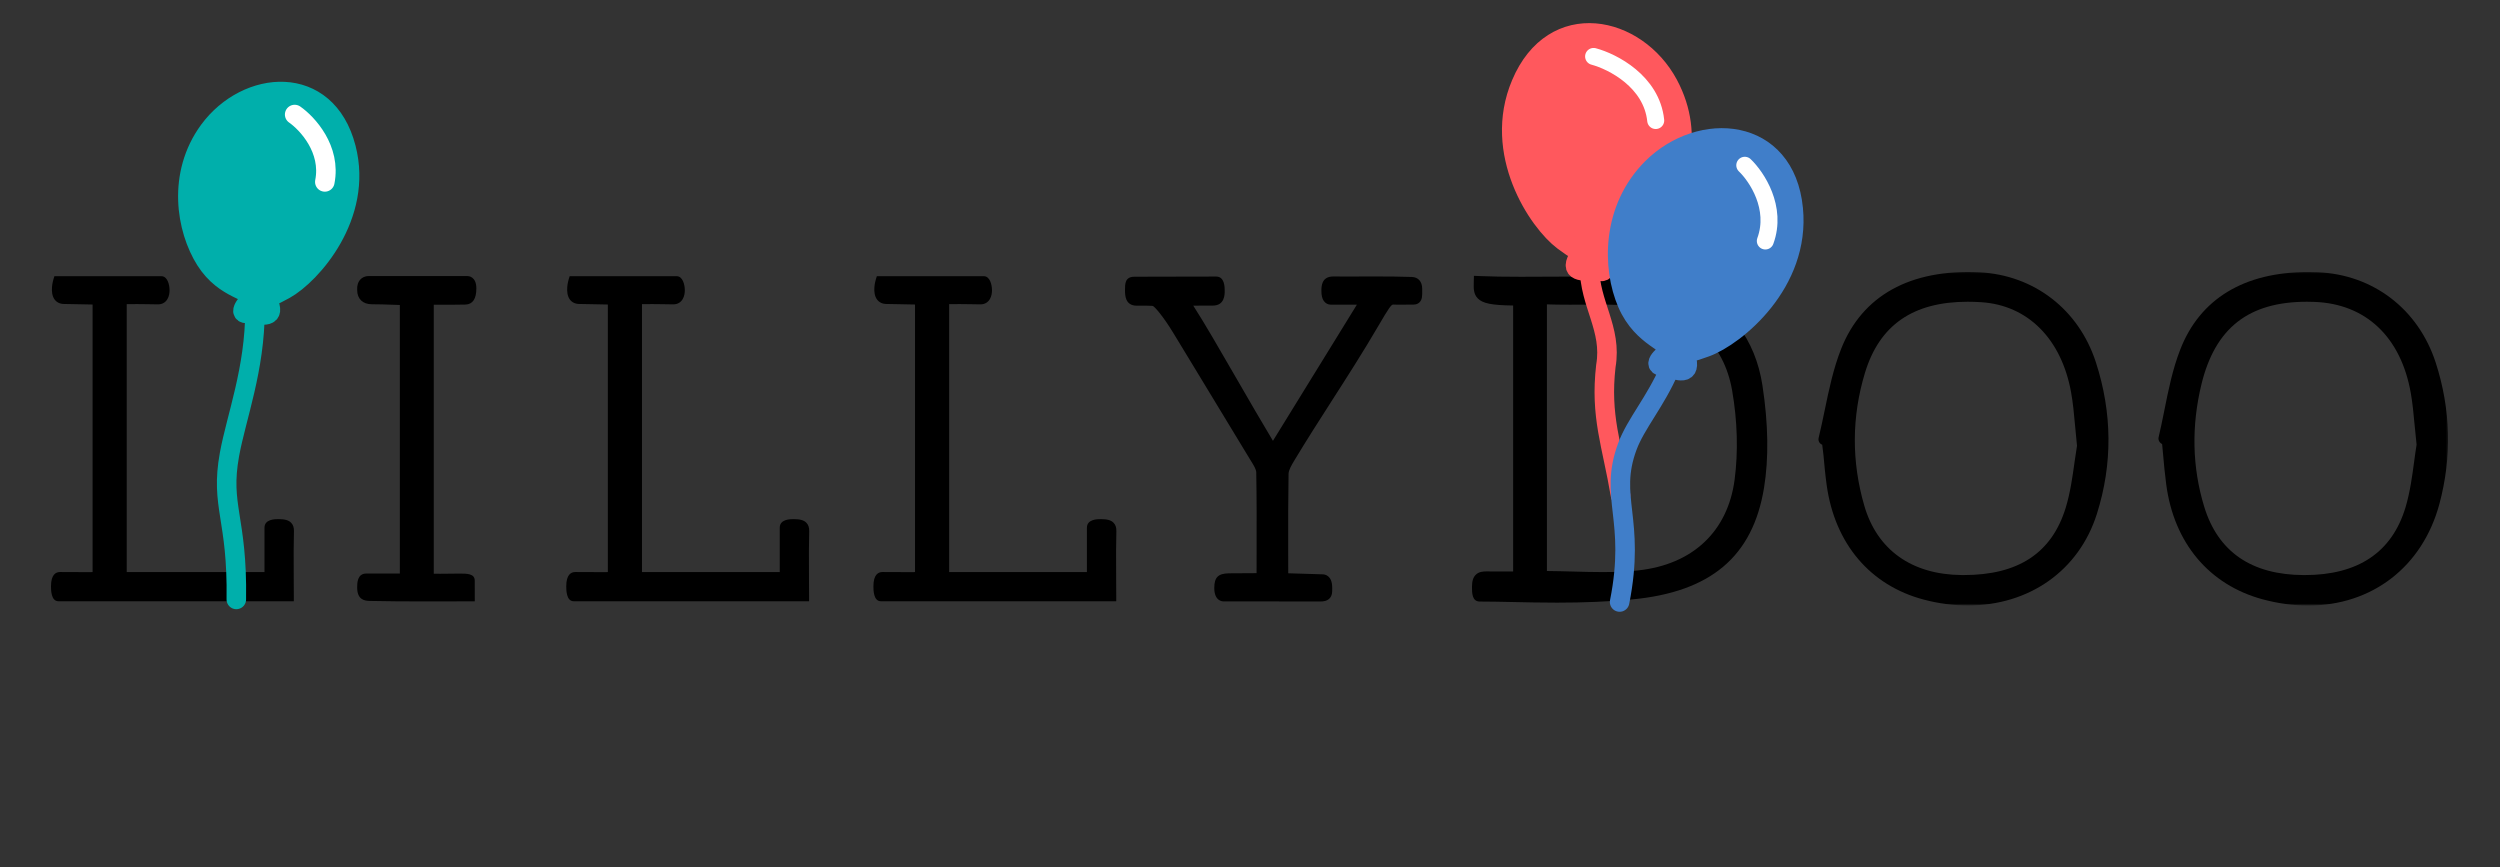
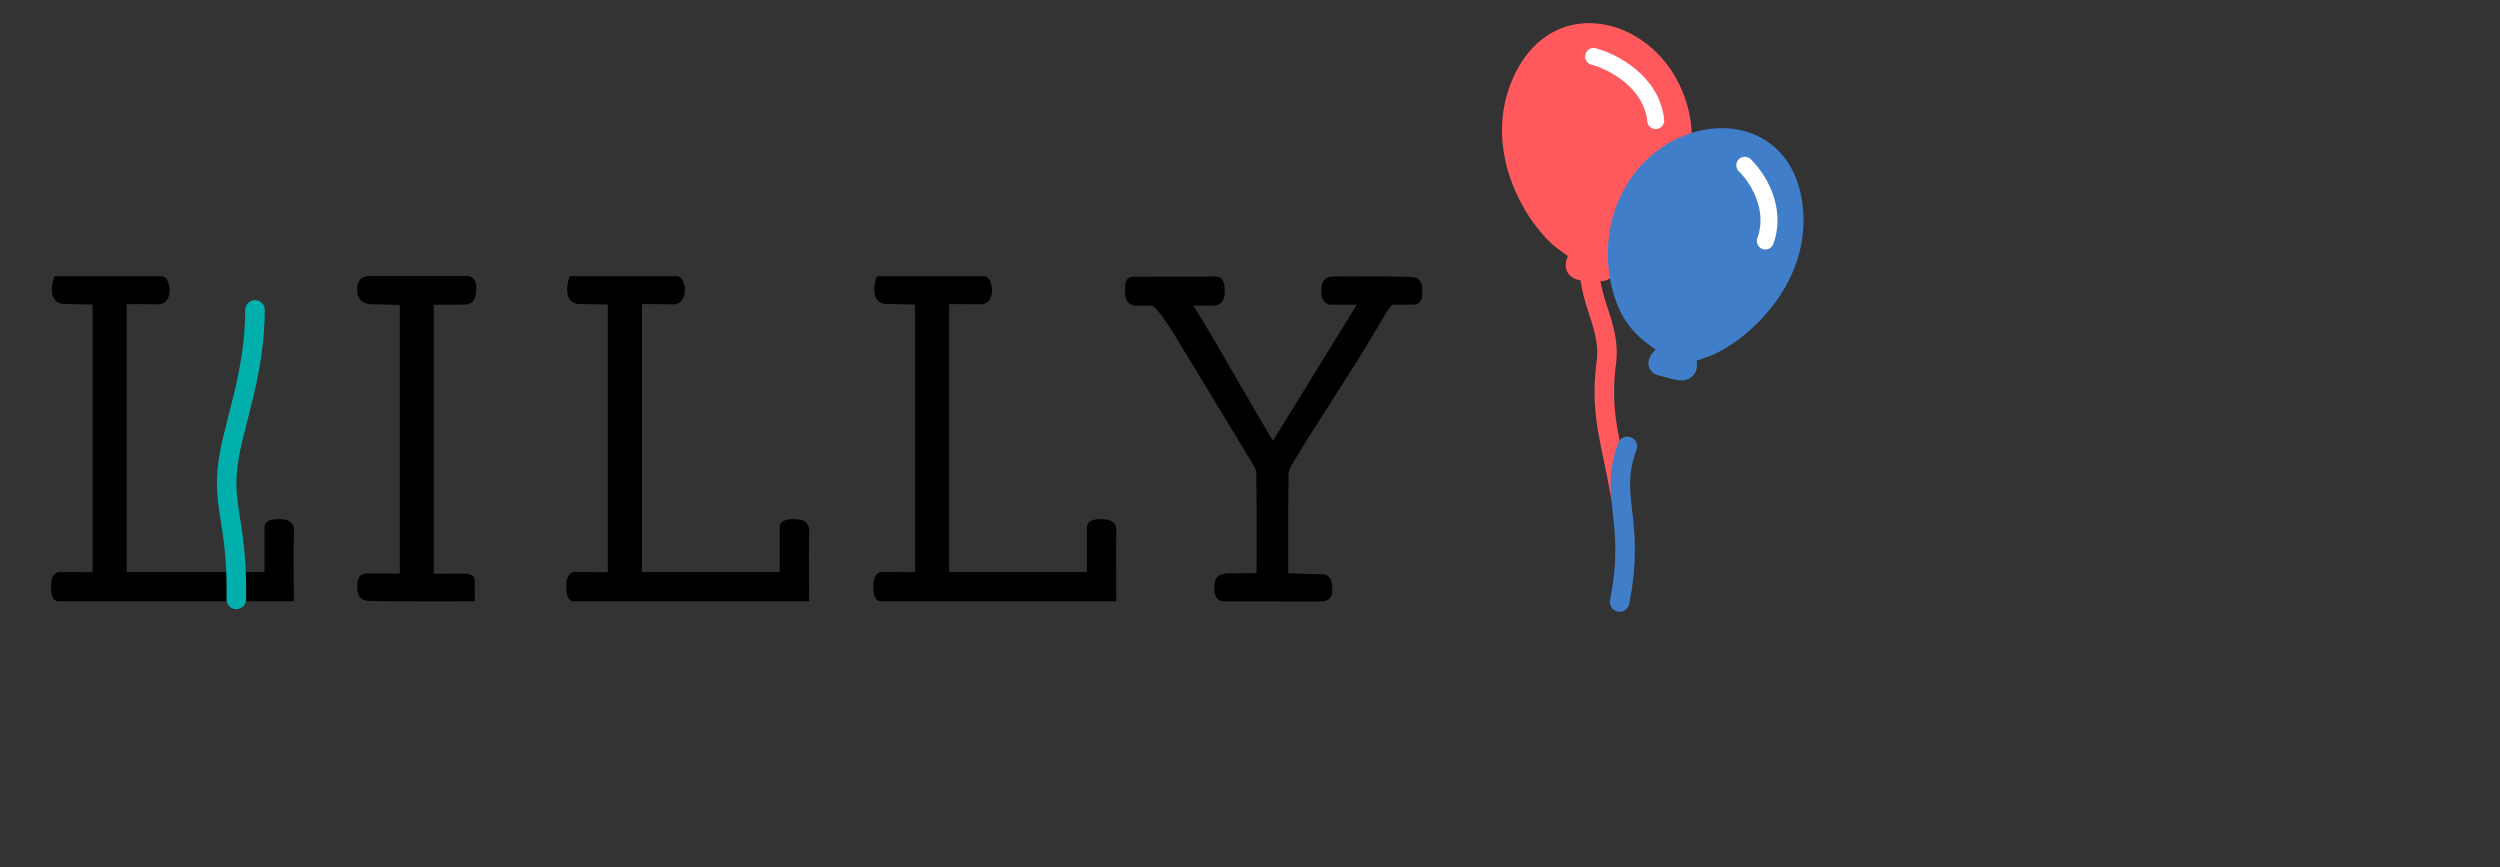
<svg xmlns="http://www.w3.org/2000/svg" fill="none" viewBox="0 0 1361 472" height="472" width="1361">
  <rect x="0" y="0" width="1361" height="472" fill="#333333" stroke="none" />
  <mask height="182" width="1306" y="148" x="27" maskUnits="userSpaceOnUse" style="mask-type:luminance" id="mask0_219_3">
-     <path fill="white" d="M1332.7 329.43H27.764V148.077L1332.7 148.077V329.43Z" clip-rule="evenodd" fill-rule="evenodd" />
-   </mask>
+     </mask>
  <g mask="url(#mask0_219_3)">
    <path fill="black" d="M861.944 165.852L863.542 165.84C865.703 165.825 867.846 165.81 869.969 165.81C876.977 165.81 885.257 165.944 893.541 166.944C920.477 170.204 938.491 186.817 942.962 212.518C945.866 229.115 946.331 245.955 944.312 261.226C940.56 289.38 921.421 307.353 891.797 310.529C886.065 311.152 879.955 311.44 872.568 311.44C867.32 311.44 862.095 311.302 856.557 311.148L856.02 311.136C851.495 311.017 846.815 310.894 842.143 310.856V165.698C845.531 165.821 849.499 165.883 854.585 165.883C856.874 165.883 859.318 165.871 861.944 165.852ZM902.277 153.207C895.609 152.281 888.895 151.676 882.225 151.283C872.282 150.698 862.437 150.585 852.991 150.585C849.042 150.585 845.117 150.604 841.203 150.627L840.727 150.631C836.512 150.658 832.238 150.681 827.946 150.681C819.093 150.681 812.016 150.562 805.666 150.301L802.398 150.158L802.313 153.961C802.231 156.963 802.154 160.062 804.517 162.461C807.205 165.195 812.074 166.179 823.749 166.321V311.118L812.426 311.114C811.815 311.114 811.25 311.102 810.438 311.079L809.498 311.071C807.363 311.071 805.14 311.21 803.438 312.867C801.988 314.27 801.346 316.327 801.346 319.537C801.346 322.701 801.346 327.48 805.569 327.48C811.111 327.48 816.889 327.599 823.865 327.753C830.239 327.895 838.964 328.084 847.692 328.084C862.675 328.084 875.607 327.53 888.396 326.338C931.363 322.29 954.223 302.978 960.341 265.566C962.967 249.53 962.685 230.826 959.498 209.973C957.548 197.185 952.989 186.188 946.173 177.331C936.096 164.236 921.085 155.819 902.277 153.207Z" clip-rule="evenodd" fill-rule="evenodd" />
    <path fill="black" d="M1130.72 242.682C1130.27 245.312 1129.87 248.134 1129.45 251.118L1129.34 251.883C1128.27 259.572 1127.06 268.288 1124.56 276.457C1116.98 301.09 1098.8 313.062 1069 313.062L1067.86 313.054C1040.73 312.782 1021.93 299.383 1014.93 275.319C1007.93 251.221 1008.04 226.885 1015.28 202.99C1023.18 176.935 1041.48 164.271 1071.23 164.271C1073.61 164.271 1076.09 164.356 1078.58 164.517C1103.97 166.155 1122.25 184.494 1127.5 213.579C1128.55 219.365 1129.1 225.424 1129.68 231.841L1129.7 232.014C1129.97 235.085 1130.3 238.699 1130.72 242.682ZM1077.57 148.23C1039.91 146.416 1013.79 160.91 1002.33 189.891C998.066 200.679 995.668 212.228 993.336 223.474C992.369 228.141 991.275 233.423 990.061 238.406C989.682 239.967 990.532 241.547 992.018 242.116L992.698 247.787C993.182 253.127 993.68 258.656 994.442 264.092C998.87 296.014 1018.15 318.736 1047.34 326.433C1055.35 328.547 1063.39 329.62 1071.26 329.62C1104.83 329.62 1131.75 310.566 1141.5 279.894C1150.15 252.674 1149.97 224.827 1140.96 197.115C1131.62 168.449 1107.33 149.718 1077.57 148.23V148.23Z" clip-rule="evenodd" fill-rule="evenodd" />
-     <path fill="black" d="M1315.59 242.076C1315.09 245.082 1314.64 248.443 1314.25 251.411C1313.21 259.135 1312.04 267.889 1309.61 276.047C1302.29 300.614 1283.8 313.071 1254.65 313.071H1254.19C1225.68 312.952 1207.43 300.395 1199.94 275.747C1193.42 254.34 1192.93 231.907 1198.5 209.074C1205.98 178.509 1224.2 164.272 1255.86 164.272C1257.2 164.272 1258.61 164.303 1260.03 164.357C1288.01 165.399 1307.12 183.518 1312.45 214.064C1313.42 219.6 1313.94 225.217 1314.55 231.722L1314.61 232.272C1314.87 235.086 1315.19 238.45 1315.59 242.076ZM1326.02 197.481C1316.59 168.335 1291.98 149.454 1261.81 148.208C1260.02 148.135 1258.23 148.096 1256.48 148.096C1221.64 148.096 1197.58 162.737 1186.88 190.43C1182.73 201.102 1180.46 212.467 1178.26 223.455L1178.05 224.501C1177.14 228.976 1176.2 233.605 1175.14 238.076C1174.8 239.522 1175.64 241.083 1177.06 241.74L1177.55 247.038C1178 252.163 1178.52 257.972 1179.29 263.681C1183.48 295.584 1202.64 318.398 1231.83 326.283C1240.15 328.525 1248.46 329.663 1256.53 329.663C1291.43 329.663 1318.82 308.483 1328 274.389C1334.88 248.745 1334.22 222.871 1326.02 197.481V197.481Z" clip-rule="evenodd" fill-rule="evenodd" />
  </g>
  <path fill="black" d="M244.992 165.913C248.933 165.913 251.551 165.879 253.481 165.802C257.364 165.637 259.328 162.676 259.328 157.001C259.328 150.481 255.028 150.293 254.537 150.293H200.687C198.437 150.293 197.025 151.273 196.24 152.1C194.909 153.499 194.306 155.456 194.445 157.897C194.445 162.672 197.493 165.637 202.393 165.637C206.434 165.637 210.124 165.771 213.376 165.89C214.884 165.952 216.319 166.002 217.673 166.036V312.236H199.388C194.445 312.236 194.445 317.549 194.445 319.818C194.445 326.177 198.03 327.076 201.155 327.145C210.99 327.376 221.703 327.407 229.94 327.407L258.47 327.372L258.45 316.084C258.45 312.255 254.231 312.255 250.147 312.255C248.805 312.255 247.27 312.278 245.394 312.309C243.488 312.34 241.469 312.363 239.585 312.363C238.24 312.363 237.106 312.351 236.143 312.324V165.886L244.992 165.913V165.913Z" clip-rule="evenodd" fill-rule="evenodd" />
  <path fill="black" d="M439.004 284.596C437.647 283.2 435.589 282.608 432.12 282.608C430.233 282.608 424.49 282.608 424.49 287.306V311.439H349.49V165.57L355.43 165.547C356.919 165.547 358.884 165.551 360.848 165.605C364.283 165.682 364.809 165.685 365.81 165.685H366.642C368.792 165.685 370.575 164.667 371.658 162.825C372.613 161.222 372.814 159.311 372.814 157.992C372.814 154.928 371.635 150.368 368.394 150.368H310.116L309.579 152.122C309.49 152.41 307.405 159.261 310.248 163.079C311.431 164.651 313.218 165.485 315.414 165.485C317.619 165.485 319.75 165.539 322.515 165.616C325.025 165.682 327.74 165.751 330.907 165.782V311.451L325.207 311.462C323.381 311.462 321.602 311.451 319.792 311.431L313.171 311.412C310.936 311.412 308.268 312.754 308.268 319.155C308.268 321.174 308.268 327.321 312.336 327.321H440.458V323.992C440.458 321.251 440.439 318.555 440.416 315.872L440.408 314.338C440.323 303.269 440.366 294.815 440.528 289.225C440.594 287.229 440.091 285.715 439.004 284.596" clip-rule="evenodd" fill-rule="evenodd" />
  <path fill="black" d="M158.5 284.596C157.143 283.2 155.085 282.608 151.616 282.608C149.729 282.608 143.986 282.608 143.986 287.306V311.439H68.986V165.57L74.926 165.547C76.415 165.547 78.38 165.551 80.344 165.605C83.779 165.682 84.305 165.685 85.306 165.685H86.138C88.288 165.685 90.071 164.667 91.154 162.825C92.109 161.222 92.31 159.311 92.31 157.992C92.31 154.928 91.131 150.368 87.89 150.368H29.612L29.075 152.122C28.986 152.41 26.901 159.261 29.744 163.079C30.927 164.651 32.714 165.485 34.911 165.485C37.115 165.485 39.246 165.539 42.011 165.616C44.521 165.682 47.236 165.751 50.403 165.782V311.451L44.703 311.462C42.877 311.462 41.098 311.451 39.288 311.431L32.667 311.412C30.432 311.412 27.764 312.754 27.764 319.155C27.764 321.174 27.764 327.321 31.832 327.321H159.954V323.992C159.954 321.251 159.935 318.555 159.912 315.872L159.904 314.338C159.819 303.269 159.862 294.815 160.024 289.225C160.09 287.229 159.587 285.715 158.5 284.596" clip-rule="evenodd" fill-rule="evenodd" />
  <path fill="black" d="M606.227 284.596C604.873 283.2 602.812 282.608 599.343 282.608C597.46 282.608 591.713 282.608 591.713 287.306V311.439H516.716V165.57L522.653 165.547C524.146 165.547 526.106 165.551 528.075 165.605C531.509 165.682 532.035 165.685 533.037 165.685H533.868C536.019 165.685 537.801 164.667 538.884 162.825C539.84 161.222 540.041 159.311 540.041 157.992C540.041 154.928 538.861 150.368 535.616 150.368H477.343L476.797 152.145C476.442 153.34 474.798 159.488 477.474 163.075C478.654 164.651 480.44 165.485 482.641 165.485C484.842 165.485 486.972 165.539 489.745 165.616C492.255 165.682 494.966 165.751 498.134 165.782V311.451L492.433 311.462C490.604 311.462 488.825 311.451 487.019 311.431L480.402 311.412C478.159 311.412 475.49 312.754 475.49 319.155C475.49 321.174 475.49 327.321 479.559 327.321H607.685V323.992C607.685 321.47 607.666 318.978 607.646 316.499L607.635 314.338C607.553 303.131 607.592 294.68 607.755 289.229C607.82 287.229 607.318 285.715 606.227 284.596" clip-rule="evenodd" fill-rule="evenodd" />
  <path fill="black" d="M768.666 150.779C762.235 150.54 755.161 150.51 749.089 150.51L732.947 150.54C730.53 150.54 728.182 150.537 725.804 150.513C719.369 150.513 719.369 156.007 719.369 158.353C719.369 160.817 719.779 162.559 720.672 163.824C721.596 165.142 722.969 165.869 724.551 165.869L738.69 165.857C731.555 177.51 724.447 189.006 717.566 200.128L714.341 205.349C707.403 216.568 700.229 228.163 692.989 239.99C686.635 229.409 679.894 217.741 673.37 206.449L672.802 205.469C663.88 190.021 655.445 175.411 649.613 166.396L660.236 166.365C666.73 166.365 666.73 160.329 666.73 158.345C666.73 156.419 666.73 150.556 662.116 150.556C656.048 150.556 650.011 150.571 643.916 150.587L640.436 150.598C632.968 150.629 625.399 150.652 617.572 150.652C612.451 150.652 612.451 154.485 612.451 157.864C612.451 160.644 612.451 166.423 618.91 166.423L623.616 166.396C627.039 166.396 627.642 166.588 627.646 166.588C628.698 167.03 633.289 172.286 638.699 181.182L647.737 196.053C658.442 213.658 669.507 231.854 680.339 249.801L681.202 251.197C682.509 253.315 683.866 255.506 683.905 257.16C684.16 271.416 684.125 285.471 684.098 299.066L684.079 312.022C680.772 312.03 673.498 312.049 669.042 312.111C663.145 312.207 661.052 314.298 661.052 320.112C661.052 327.182 665.438 327.389 665.937 327.389C674.105 327.389 683.224 327.401 692.355 327.416L718.912 327.443C720.301 327.443 722.312 327.278 723.758 325.832C725.317 324.26 725.282 322.192 725.255 320.527L725.247 319.866C725.247 313.18 721.186 312.661 719.953 312.661L701.316 312.096L701.296 299.766C701.269 285.502 701.246 272.027 701.494 257.932C701.54 255.868 703.137 253.192 704.572 250.793L704.773 250.451C711.545 239.213 718.85 227.821 725.293 217.775C732.877 205.965 742.314 191.259 750.431 177.326C756.171 167.464 757.462 165.796 758.425 165.796L759.531 165.838C761.132 165.907 763.337 165.877 765.994 165.838L766.609 165.83C767.734 165.819 768.801 165.807 769.695 165.807C771.222 165.807 772.224 165.135 772.796 164.569C774.293 163.062 774.274 160.982 774.243 158.345L774.239 157.142C774.239 153.343 772.104 150.902 768.666 150.779" clip-rule="evenodd" fill-rule="evenodd" />
  <path stroke-linejoin="round" stroke-linecap="round" stroke-width="10.631" stroke="#00AFAB" d="M128.651 326.332C129.34 281.747 119.768 275.774 124.934 247.368C128.681 226.863 138.806 201.094 138.824 168.703" />
-   <path stroke-linejoin="round" stroke-linecap="round" stroke-width="10.631" stroke="#00AFAB" fill="#00AFAB" d="M136.608 162.686C136.608 162.686 128.569 170.577 134.332 170.672C140.094 170.768 148.817 173.969 146.983 166.906C145.149 159.843 140.874 165.466 155.155 157.497C169.435 149.528 198.005 117.57 188.385 80.57C177.771 39.394 134.325 43.04 113.756 71.074C96.266 95.011 101.324 124.866 111.927 141.603C122.53 158.339 138.077 157.66 136.52 162.739L136.608 162.686Z" />
-   <path stroke-linejoin="round" stroke-linecap="round" stroke-width="10.631" stroke="white" d="M160.413 62.346C167.356 67.165 180.36 81.25 176.833 99.035" />
  <path stroke-linejoin="round" stroke-linecap="round" stroke-width="10.631" stroke="#FF585D" d="M882.205 269.646C877.494 241.697 871.078 226.768 874.234 199.217C877.722 178.929 865.334 165.501 865.334 145.566" />
  <path stroke-linejoin="round" stroke-linecap="round" stroke-width="10.631" stroke="#FF585D" fill="#FF585D" d="M870.987 147.768C877.074 148.456 869.835 139.065 869.835 139.065L869.919 139.133C869.369 135.536 876.011 135.463 884.507 131.467L886.169 132.935L914.336 87.952C917.126 74.4 915.873 60.276 908.219 45.926C890.919 13.653 845.703 3.878 828.09 45.694C812.176 83.258 837.294 120.748 851.099 131.075C864.905 141.402 861.278 134.909 858.242 142.08C855.207 149.251 864.899 147.08 870.987 147.768Z" />
  <path stroke-linejoin="round" stroke-linecap="round" stroke-width="9.255" stroke="white" d="M867.559 30.728C877.909 33.493 899.163 44.339 901.372 65.61" />
-   <path stroke-linejoin="round" stroke-linecap="round" stroke-width="10.631" stroke="#407EC9" d="M881.721 327.736C890.706 282.548 875.541 271.051 885.943 243.029C890.53 230.636 901.316 218.624 908.93 200.878" />
+   <path stroke-linejoin="round" stroke-linecap="round" stroke-width="10.631" stroke="#407EC9" d="M881.721 327.736C890.706 282.548 875.541 271.051 885.943 243.029" />
  <path stroke-linejoin="round" stroke-linecap="round" stroke-width="10.631" stroke="#407EC9" fill="#407EC9" d="M908.343 191.367C908.343 191.367 898.605 198.323 904.637 199.373C910.669 200.423 919.297 205.221 918.536 197.506C917.776 189.79 912.362 194.987 928.664 188.978C944.966 182.969 980.22 154.138 976.223 113.718C971.873 68.752 925.673 65.416 899.463 91.448C877.161 113.687 877.546 145.856 885.915 165.169C894.284 184.483 910.714 186.333 908.242 191.408L908.343 191.367Z" />
  <path stroke-linejoin="round" stroke-linecap="round" stroke-width="9.255" stroke="white" d="M949.86 89.977C956.352 96.18 967.678 113.107 961.045 131.191" />
</svg>